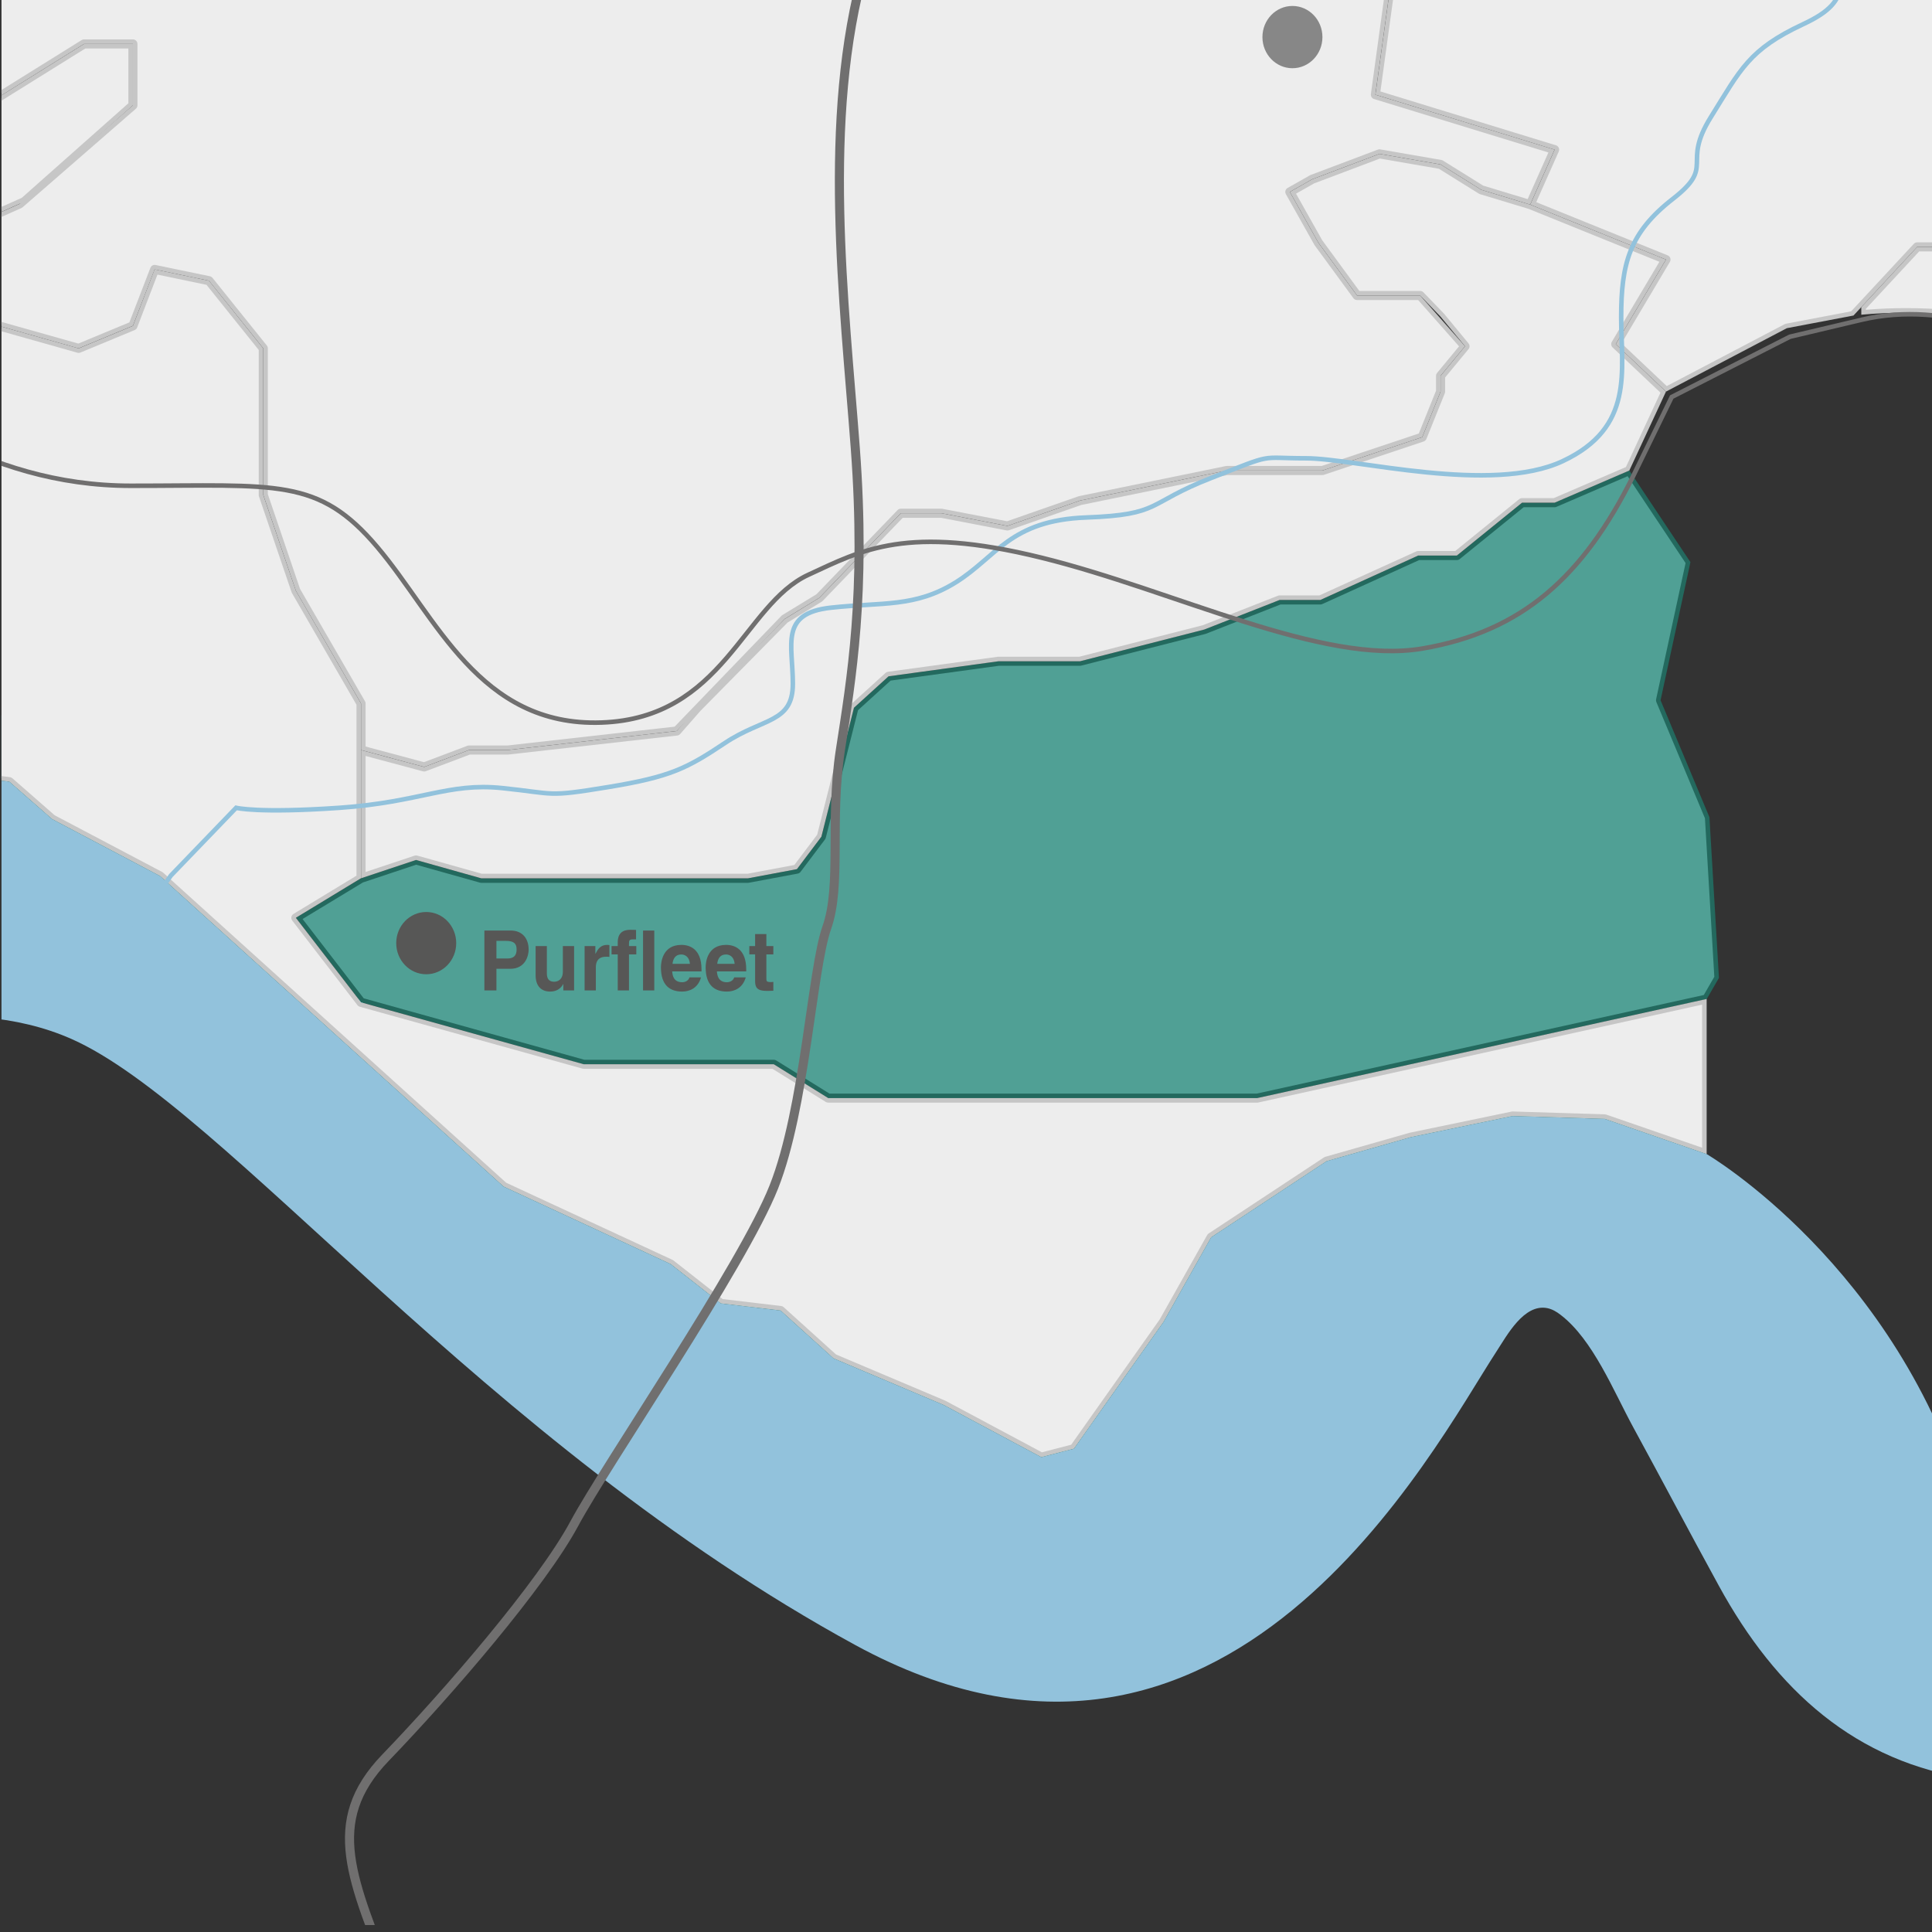
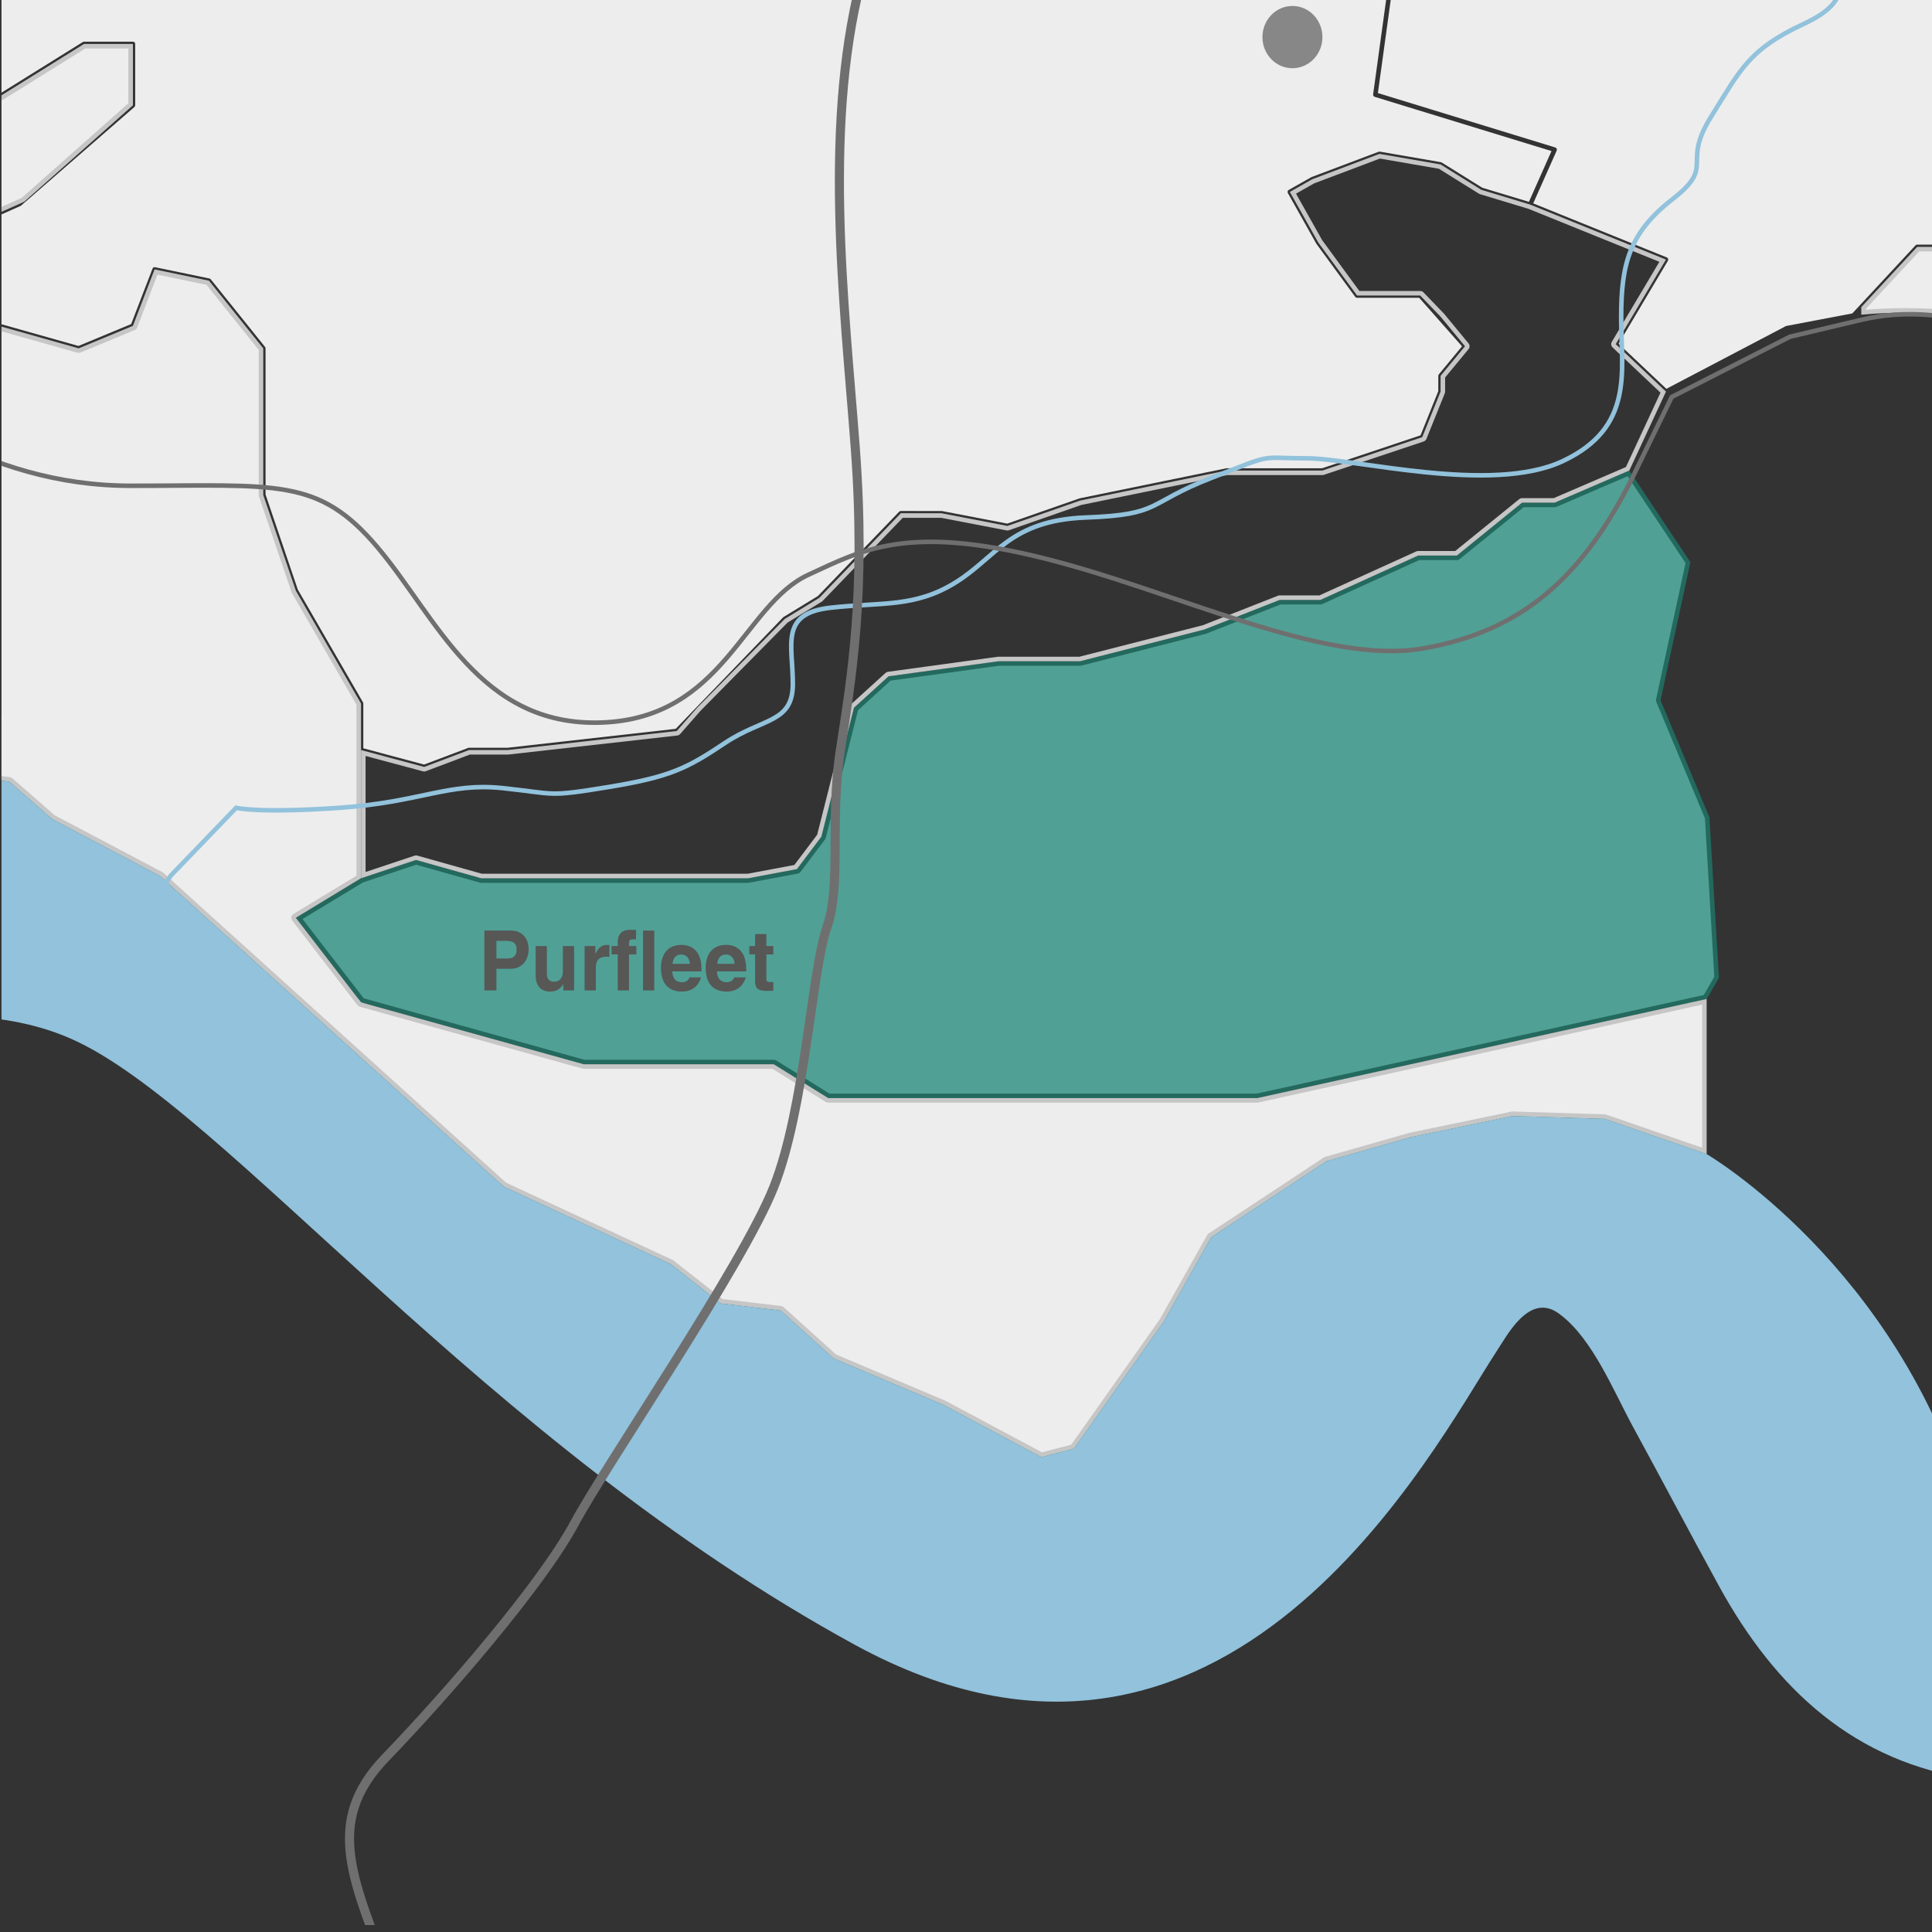
<svg xmlns="http://www.w3.org/2000/svg" xmlns:xlink="http://www.w3.org/1999/xlink" version="1.1" x="0px" y="0px" viewBox="0 0 425.197 425.197" enable-background="new 0 0 425.197 425.197" xml:space="preserve">
  <rect x="0" y="0" width="425.197" height="425.197" fill="#333333" stroke="none" />
  <g id="Map_Image" display="none">
</g>
  <g id="Outline" display="none">
</g>
  <g id="River_Thames">
</g>
  <g id="Section_6">
</g>
  <g id="Section_11">
</g>
  <g id="Section_4">
</g>
  <g id="Section_9">
</g>
  <g id="Section_7">
</g>
  <g id="Section_8_1_">
</g>
  <g id="Section_10">
</g>
  <g id="Old_Map" display="none">
</g>
  <g id="Colour_Key">
</g>
  <g id="Section_5">
</g>
  <g id="Section_3">
</g>
  <g id="Section_2">
</g>
  <g id="Section_1">
</g>
  <g id="Section_8">
</g>
  <g id="Outline_1_" display="none">
</g>
  <g id="Rivers">
</g>
  <g id="Roads">
</g>
  <g id="Text">
    <g>
      <defs>
        <polygon id="SVGID_17_" points="425.197,-37.045 0,-37.045 0,-461.041 425.197,-461.041 425.197,-303.756    " />
      </defs>
      <clipPath id="SVGID_2_">
        <use xlink:href="#SVGID_17_" overflow="visible" />
      </clipPath>
      <g clip-path="url(#SVGID_2_)">
        <path fill="none" stroke="#706F6F" stroke-width="2" stroke-linecap="round" stroke-miterlimit="10" d="M195.168,43.325     c4.53-4.54,13.492-13.667,15.097-16.394c2.166-3.678,4.725-5.313,6.891-13.692s5.119-18.596,2.953-29.222     c-2.166-10.626,1.772-31.879-3.938-46.796s-10.041-23.296-0.984-32.696s22.642-25.135,27.367-33.922s24.414-37.396,28.942-48.84     c4.528-11.444,5.513-31.47,7.679-37.601c2.166-6.131,0.394-15.531,1.969-25.748c1.575-10.218,3.741-22.683,2.166-43.731     s-4.922-47.818,1.378-69.888c6.3-22.07,14.57-39.644,18.31-63.349c3.741-23.705,5.71-38.009,12.601-57.014     c6.891-19.005,10.632-57.014,9.647-63.553s-4.135-17.983-8.072-27.383s-9.254-24.318-12.404-27.792     c-3.15-3.474-3.938-5.722-8.86-10.422c-4.922-4.7-11.419-7.357-15.554-18.596c-4.135-11.239-6.3-24.113-6.103-33.922     c0.197-9.809-1.575-20.026-4.528-24.727s-18.901-29.018-19.295-29.631c-0.394-0.613-16.538-24.113-16.538-24.113     s-19.295-12.465-24.414-15.939c-5.119-3.474-14.767-9.809-19.492-14.509s-25.005-20.844-36.424-33.922     s-47.45-56.401-58.475-62.94c-11.026-6.539-37.212-17.779-45.875-23.296c-8.663-5.518-21.854-25.748-35.637-32.492     c-13.782-6.744-30.714-14.1-35.046-17.37s-15.357-13.078-21.067-16.552c-5.71-3.474-22.642-11.035-31.305-13.896     s-18.31-4.7-26.383-9.4c-2.243-1.306-5.109-3.29-8.234-5.545c-8.125-5.861-18.007-13.551-23.267-15.912     c-7.285-3.27-6.103-5.926-12.798-6.539c-6.694-0.613-16.538,0.613-26.973,2.657s-17.72-1.635-43.906,8.583     c-6.396,2.496-11.089,4.516-14.744,6.302" />
      </g>
    </g>
    <g>
      <defs>
        <polygon id="SVGID_19_" points="425.197,423.669 0.328,423.669 0.328,0 425.197,0 425.197,157.164    " />
      </defs>
      <clipPath id="SVGID_4_">
        <use xlink:href="#SVGID_19_" overflow="visible" />
      </clipPath>
      <g clip-path="url(#SVGID_4_)">
        <path fill="#92C2DC" d="M-591.117,155.105c5.544,0.106,11.471,0.621,17.897,1.699c41.241,6.923,56.195-0.744,87.251-20.583     c13.018-8.3,20.8-22.779,28.366-36.03c6.563-11.576,15.277-30.298,30.662-29.516c12.444,0.633,22.772,8.635,35.861,8.449     c12.3-0.186,24.637-4.094,34.75-11.352c9.898-7.109,14.201-21.03,24.673-26.576c12.229-6.514,21.947-1.452,31.271,6.737     c10.364,9.119,21.553,17.419,33.853,23.486c14.165,6.998,29.657,10.794,45.365,9.789c9.898-0.633,19.222-1.824,28.725,2.084     c20.118,8.226,27.434,32.01,30.518,52.296c7.674,51.03,44.002,99.566,98.368,93.983c25.031-2.568,55.047-11.613,79.254-0.931     c33.674,14.888,90.658,88.735,172.53,133.4c81.908,44.665,127.308-43.437,141.079-64.541c2.403-3.685,6.096-10.608,11.225-9.603     c1.076,0.223,2.044,0.781,2.941,1.489c7.101,5.434,11.655,16.787,15.923,24.64c6.348,11.65,12.516,23.338,18.899,34.988     c12.587,23.003,30.124,38.896,55.872,42.544c35.646,5.062,71.508,7.444,107.118,13.511c34.14,5.806,67.312,13.362,102.169,13.102     c56.123-0.447,117.733-15.782,162.273-53.04c31.128-26.055,71.042-155.696,101.524-196.341     c6.814-9.082,15.42-16.563,24.386-23.226c29.514-21.774,64.515-35.956,98.834-47.122c2.099-0.684,4.196-1.341,6.29-1.969     l-0.039-54.11c-6.979-0.575-12.508-1.174-16.293-1.688c-32.06-4.318-118.558-19.839-174.143,40.72     c-55.585,60.559-26.286,177.023-59.745,227.867c-33.495,50.844-91.447,49.057-132.114,49.057     c-40.631,0-130.285,17.978-149.399,19.839c-19.15,1.861-56.195,7.444-71.795-46.08c-15.6-53.524-57.629-78.09-57.629-78.09     l-22.413-7.742l-20.298-0.633l-22.413,4.653l-18.54,5.285l-25.39,16.749l-10.471,18.611l-19.724,27.916l-7.172,1.861     l-21.517-11.501l-24.207-10.236l-11.655-10.533l-13.161-1.563l-11.045-8.672l-36.758-17.047l-75.596-68.338l-23.776-12.544     l-9.396-8.226l-25.354-3.275l-10.687,3.35l-16.138,1.228l-10.149,6.514l-36.973,4.913l-5.666-4.131l-13.699-20.546l-0.897-17.196     l-2.69-6.141l0.323-13.325l-21.84-45.596l-4.77-3.424l0.897-4.653c0,0-20.62-5.062-42.424-23.263l-20.046-2.494l0.036-0.595     c-15.851-0.707-28.94,1.303-51.425-14.181c-31.092-21.402-40.631-28.846-71.293-26.353c-16.281,1.303-23.346,15.782-35.18,25.05     c-23.597,18.387-50.421-4.355-75.739,4.616c-16.102,5.732-27.972,20.323-33.566,36.7c-7.172,21.104-32.849,73.214-73.946,65.732     c-16.028-2.903-29.312-4.663-41.962-5.365" />
        <path fill="#43BBC4" d="M375.603,253.989l-22.413-7.742l-20.298-0.633l-22.413,4.653l-18.54,5.285l-25.39,16.749l-10.471,18.611     l-19.724,27.916l-7.172,1.861l-21.517-11.501l-24.207-10.236l-11.655-10.533l-13.161-1.563l-11.045-8.672l-36.758-17.047     l-75.596-68.338l-23.776-12.544l-9.396-8.226l-25.354-3.275l-10.687,3.35l-16.138,1.228l-10.149,6.514l-36.973,4.913     l-5.666-4.131l-13.699-20.546l-0.897-17.196l-2.69-6.141l0.323-13.325l-21.84-45.596l-4.77-3.424l0.897-4.653     c0,0-20.62-5.062-42.424-23.263l98.691,39.715l168.19,133.661l1.112,0.893l29.837,23.71l122.682,61.117l41.492-55.199     l92.63-15.521L375.603,253.989z" />
        <g>
-           <path fill="#EDEDED" d="M485.469,80.506c-9.913,0-19.561-1.799-28.673-5.347c-11.699-4.545-24.236-6.849-37.264-6.849      c-3.123,0-6.281,0.136-9.396,0.404v-0.934l12.019-12.946h8.747c0.16,0,0.312-0.077,0.405-0.207l10.759-14.889l15.039-14.682      h11.396l24.762,5.571c0.036,0.008,0.072,0.012,0.109,0.012c0.055,0,0.108-0.009,0.161-0.026l16.425-5.583      c0.106-0.037,0.198-0.108,0.26-0.203l10.704-16.665l13.365-9.249c0.088-0.061,0.153-0.146,0.188-0.247l7.952-22.927h12.196      c0.08,0,0.159-0.02,0.23-0.057l8.965-4.653c0.243-0.126,0.339-0.424,0.216-0.668l-10.704-21.295v-22.754l5.789-3.536      l16.628,9.083l6.207,14.728c0.062,0.146,0.19,0.255,0.345,0.292c0.039,0.009,0.077,0.014,0.116,0.014      c0.117,0,0.232-0.041,0.323-0.119l23.992-20.36c0.042-0.035,0.078-0.078,0.106-0.125l5.448-9.172h16.637l19.621,9.367      c0.069,0.033,0.143,0.049,0.216,0.049c0.139,0,0.274-0.058,0.371-0.165l14.345-15.93l10.695-8.315      c0.046-0.036,0.086-0.081,0.117-0.131l8.068-13.027c0.076-0.122,0.096-0.271,0.054-0.408l-4.439-14.745l7.112-23.988      l27.592-45.267l15.819,1.824c0.02,0.002,0.038,0.003,0.058,0.003c0.032,0,0.064-0.003,0.096-0.009l28.689-5.583      c0.113-0.022,0.216-0.083,0.29-0.173l5.28-6.395l41.559-11.931l5.209,12.614c0.079,0.191,0.264,0.31,0.462,0.31      c0.048,0,0.097-0.007,0.145-0.021l21.517-6.514l15.38-6.216c-19.284,13.008-58.796,68.611-82.77,102.35      c-4.801,6.756-8.947,12.59-12.053,16.84c-12.223,16.696-25.08,39.075-35.411,57.057c-5.509,9.589-10.267,17.871-13.626,22.989      C693.996-4.076,685.42-0.543,685.334-0.509C634.556,13.473,551.828,48.334,537.854,61.64      C528.69,70.343,509.471,80.506,485.469,80.506z" />
+           <path fill="#EDEDED" d="M485.469,80.506c-9.913,0-19.561-1.799-28.673-5.347c-11.699-4.545-24.236-6.849-37.264-6.849      c-3.123,0-6.281,0.136-9.396,0.404v-0.934l12.019-12.946h8.747c0.16,0,0.312-0.077,0.405-0.207l10.759-14.889l15.039-14.682      h11.396l24.762,5.571c0.036,0.008,0.072,0.012,0.109,0.012c0.055,0,0.108-0.009,0.161-0.026l16.425-5.583      c0.106-0.037,0.198-0.108,0.26-0.203l10.704-16.665l13.365-9.249c0.088-0.061,0.153-0.146,0.188-0.247l7.952-22.927h12.196      c0.08,0,0.159-0.02,0.23-0.057l8.965-4.653c0.243-0.126,0.339-0.424,0.216-0.668l-10.704-21.295v-22.754l5.789-3.536      l16.628,9.083l6.207,14.728c0.062,0.146,0.19,0.255,0.345,0.292c0.039,0.009,0.077,0.014,0.116,0.014      c0.117,0,0.232-0.041,0.323-0.119l23.992-20.36c0.042-0.035,0.078-0.078,0.106-0.125l5.448-9.172h16.637l19.621,9.367      c0.069,0.033,0.143,0.049,0.216,0.049c0.139,0,0.274-0.058,0.371-0.165l14.345-15.93c0.046-0.036,0.086-0.081,0.117-0.131l8.068-13.027c0.076-0.122,0.096-0.271,0.054-0.408l-4.439-14.745l7.112-23.988      l27.592-45.267l15.819,1.824c0.02,0.002,0.038,0.003,0.058,0.003c0.032,0,0.064-0.003,0.096-0.009l28.689-5.583      c0.113-0.022,0.216-0.083,0.29-0.173l5.28-6.395l41.559-11.931l5.209,12.614c0.079,0.191,0.264,0.31,0.462,0.31      c0.048,0,0.097-0.007,0.145-0.021l21.517-6.514l15.38-6.216c-19.284,13.008-58.796,68.611-82.77,102.35      c-4.801,6.756-8.947,12.59-12.053,16.84c-12.223,16.696-25.08,39.075-35.411,57.057c-5.509,9.589-10.267,17.871-13.626,22.989      C693.996-4.076,685.42-0.543,685.334-0.509C634.556,13.473,551.828,48.334,537.854,61.64      C528.69,70.343,509.471,80.506,485.469,80.506z" />
          <g>
            <path fill="#C6C6C6" d="M804.174-217.101l5.038,12.201c0.158,0.382,0.529,0.618,0.924,0.618c0.096,0,0.194-0.014,0.29-0.043       l21.517-6.514c0.029-0.009,0.057-0.019,0.085-0.03l11.741-4.747c-20.244,16.374-57.003,68.104-79.767,100.14       c-4.8,6.756-8.946,12.59-12.05,16.836c-12.238,16.719-25.103,39.11-35.44,57.103c-5.505,9.583-10.26,17.858-13.612,22.965       c-8.885,13.556-17.063,17.299-17.708,17.579c-23.596,6.503-56.09,18.108-86.939,31.049       c-31.288,13.125-53.996,24.797-60.742,31.221c-9.098,8.64-28.186,18.729-52.042,18.729c-9.851,0-19.437-1.788-28.493-5.313       c-11.757-4.567-24.356-6.883-37.447-6.883c-2.954,0-5.941,0.121-8.893,0.36v-0.192l11.737-12.644h8.529       c0.321,0,0.622-0.154,0.811-0.414l10.708-14.819l14.888-14.544h11.137l24.708,5.559c0.072,0.016,0.146,0.024,0.22,0.024       c0.109,0,0.218-0.018,0.322-0.053l16.425-5.583c0.214-0.073,0.397-0.216,0.519-0.406l10.651-16.581l13.284-9.192       c0.175-0.121,0.306-0.294,0.376-0.495l7.836-22.591h11.84c0.16,0,0.318-0.039,0.461-0.112l8.965-4.652       c0.486-0.252,0.679-0.848,0.433-1.337l-10.652-21.19v-22.353l5.304-3.24l16.22,8.861l6.14,14.566       c0.124,0.293,0.38,0.511,0.69,0.584c0.077,0.019,0.155,0.027,0.232,0.027c0.235,0,0.464-0.083,0.647-0.237l23.991-20.36       c0.084-0.072,0.156-0.157,0.213-0.252l5.304-8.928h16.239l19.519,9.319c0.138,0.066,0.285,0.098,0.431,0.098       c0.277,0,0.549-0.115,0.743-0.331l14.285-15.865l10.689-8.32c0.094-0.073,0.173-0.162,0.236-0.263l8.069-13.027       c0.151-0.244,0.19-0.54,0.107-0.814l-4.397-14.603l7.05-23.782l27.392-44.938l15.502,1.788       c0.038,0.004,0.076,0.006,0.115,0.006c0.064,0,0.128-0.006,0.191-0.019l28.689-5.583c0.227-0.044,0.432-0.166,0.58-0.345       l5.182-6.275L804.174-217.101 M850.804-219.538l-19.15,7.742l-21.517,6.514l-5.379-13.027l-42.137,12.097l-5.379,6.514       l-28.689,5.583l-16.138-1.861l-27.793,45.596l-7.172,24.194l4.483,14.889l-8.069,13.027l-10.758,8.375L648.76-73.966       l-19.724-9.417h-17.034l-5.594,9.417l-23.991,20.36l-6.276-14.888L559.106-77.8l-6.276,3.834v23.151l10.758,21.402       l-8.965,4.652h-12.552l-8.069,23.263l-13.448,9.306l-10.759,16.749l-16.425,5.583l-24.816-5.583h-11.655L441.66,39.447       l-10.758,14.888h-8.965l-12.3,13.251v1.675c2.989-0.272,6.307-0.45,9.893-0.45c10.612,0,23.549,1.557,37.085,6.815       c9.755,3.798,19.534,5.381,28.855,5.381c22.647,0,42.568-9.353,52.73-19.004c14.345-13.66,97.723-48.388,147.319-62.048       c0,0,8.678-3.424,18.218-17.978c9.575-14.591,30.195-54.306,49.023-80.025c18.827-25.757,75.022-108.574,96.826-120.373       c0.61-0.335,1.219-0.67,1.829-0.931L850.804-219.538L850.804-219.538z" />
          </g>
        </g>
        <g>
          <path fill="#50A095" d="M182.405,241.181l-11.833-7.369c-0.079-0.049-0.171-0.075-0.264-0.075h-41.77l-48.785-13.585      l-13.901-18.035l13.818-8.366l11.905-3.967l14.196,3.991c0.044,0.013,0.089,0.019,0.135,0.019h58.723l10.851-2.024      c0.123-0.022,0.232-0.091,0.307-0.19l5.379-7.134c0.04-0.053,0.069-0.113,0.085-0.179l7.135-28.235l7.395-6.718l24.053-3.291      l17.863,0.005c0.042,0,0.083-0.005,0.124-0.016l27.344-6.979l16.557-6.498h8.871c0.071,0,0.142-0.016,0.207-0.045l21.418-9.726      h8.409c0.114,0,0.226-0.039,0.314-0.111l14.207-11.52h6.995c0.068,0,0.136-0.014,0.198-0.041l16.054-6.915l13.1,19.639      l-6.53,30.19c-0.022,0.1-0.013,0.204,0.027,0.298l10.726,25.667l2.078,35.125l-2.505,4.333l-98.649,21.753H182.405z" />
          <path fill="#23695E" d="M358.211,104.8l12.751,19.116l-6.485,29.983c-0.043,0.2-0.024,0.408,0.055,0.597l10.693,25.587      l2.064,34.891l-2.319,4.011l-98.382,21.695h-94.04l-11.711-7.293c-0.159-0.099-0.342-0.151-0.529-0.151h-41.702l-48.558-13.521      l-13.458-17.461l13.292-8.047l11.706-3.9l14.049,3.949c0.088,0.024,0.179,0.037,0.271,0.037h58.723      c0.062,0,0.123-0.006,0.184-0.017l10.758-2.016c0.245-0.046,0.464-0.182,0.614-0.381l5.379-7.134      c0.08-0.106,0.138-0.228,0.171-0.357l7.098-28.089l7.168-6.513l23.832-3.26h17.863c0.083,0,0.167-0.01,0.247-0.031l27.344-6.979      c0.04-0.01,0.08-0.023,0.118-0.038l16.41-6.444h8.776c0.143,0,0.284-0.03,0.413-0.089l21.32-9.681h8.301      c0.229,0,0.452-0.079,0.63-0.223l14.069-11.409h6.818c0.136,0,0.271-0.028,0.396-0.082L358.211,104.8 M358.581,103.552      l-16.437,7.08h-7.172l-14.345,11.632h-8.517l-21.517,9.771h-8.965l-16.586,6.514l-27.344,6.979h-17.931l-24.206,3.311      l-7.621,6.925l-7.172,28.381l-5.379,7.134l-10.758,2.016h-58.723l-14.345-4.032l-12.103,4.032l-14.345,8.685l14.345,18.611      l49.011,13.647h41.838l11.954,7.444h94.435l98.918-21.813l2.69-4.652l-2.092-35.36l-10.758-25.745l6.575-30.397L358.581,103.552      L358.581,103.552z" />
        </g>
        <g>
          <path fill="#EDEDED" d="M79.959,164.684v-9.852c0-0.088-0.023-0.174-0.067-0.25l-14.345-24.814l-7.105-20.925V76.668      c0-0.114-0.039-0.225-0.11-0.313L46.378,61.466c-0.073-0.09-0.175-0.152-0.289-0.176l-11.954-2.481      c-0.034-0.008-0.068-0.011-0.102-0.011c-0.204,0-0.391,0.124-0.466,0.32l-4.705,12.206l-11.595,4.814l-21.712-6.121      l-14.442-14.283L4.511,45.328c0.045-0.021,0.087-0.047,0.125-0.08l24.945-21.7c0.109-0.095,0.172-0.232,0.172-0.377V9.669      c0-0.276-0.224-0.5-0.5-0.5H18.494c-0.093,0-0.185,0.026-0.264,0.075L-5.556,24.058h-17.788c-0.112,0-0.222,0.038-0.31,0.107      l-14.77,11.681l-7.364-20.604l11.554-7.4l7.823-6.111l7.02-7.576l8.702-7.543l11.174-4.537l6.075-3.263      c0.081-0.044,0.149-0.109,0.195-0.188l3.887-6.673c0.055-0.095,0.078-0.205,0.064-0.314l-1.72-13.723l11.84-2.188      c0.217-0.04,0.383-0.218,0.406-0.438l0.896-8.375l4.018-13.871c0.016-0.054,0.022-0.11,0.019-0.166l-1.341-24.128l0.883-4.122      c0.02-0.091,0.013-0.187-0.019-0.274L17.65-117.9v-10.613c0-0.054-0.009-0.106-0.025-0.157l-4.391-13.215l17.284-18.858      l8.489-7.881l9.572-13.255l2.798,2.972c0.097,0.104,0.23,0.157,0.364,0.157c0.09,0,0.18-0.024,0.261-0.073l10.11-6.19      l7.055,4.782c0.078,0.052,0.168,0.082,0.261,0.086l5.464,0.215l2.649,28.798c0.014,0.147,0.092,0.282,0.215,0.366      c0.084,0.058,0.183,0.088,0.283,0.088c0.045,0,0.091-0.006,0.136-0.019l25.839-7.302l6.226,12.549      c0.06,0.121,0.167,0.213,0.296,0.254c0.05,0.016,0.101,0.023,0.152,0.023c0.082,0,0.163-0.021,0.237-0.06l12.551-6.747      c0.229-0.123,0.326-0.401,0.222-0.641l-8.398-19.25l21.414-10.1c0.075-0.035,0.14-0.089,0.189-0.155l3.896-5.295      c0.062-0.084,0.096-0.186,0.097-0.29l0.537-45.331l55.138,49.534c0.094,0.084,0.213,0.128,0.334,0.128      c0.079,0,0.158-0.019,0.23-0.057l10.676-5.54l24.906-2.77l26.417,8.343c0.048,0.016,0.099,0.023,0.15,0.023h45.828l6.851,10.666      l-14.171,22.062c-0.099,0.154-0.105,0.35-0.018,0.51c0.088,0.161,0.256,0.261,0.439,0.261h14.068l11.455,18.29l3.944,24.095      l-0.007,12.016c0,0.202,0.122,0.385,0.309,0.462l15.605,6.448l14.156,24.794l-7.052,24.697l-22.67,10.117l-19.145,3.711      c-0.21,0.041-0.371,0.211-0.4,0.423l-6.276,45.596c-0.034,0.243,0.114,0.475,0.349,0.547l38.908,11.931l-4.97,11.178      l-10.273-3.109l-8.909-5.549c-0.055-0.034-0.115-0.057-0.179-0.068l-13.448-2.326c-0.028-0.005-0.057-0.007-0.085-0.007      c-0.06,0-0.12,0.011-0.177,0.032l-14.793,5.583l-5,2.824c-0.24,0.136-0.324,0.44-0.189,0.681l6.276,11.166l8.55,11.682      c0.094,0.129,0.244,0.205,0.403,0.205h13.67l9.431,10.677l-5.108,6.185c-0.074,0.09-0.114,0.202-0.114,0.318v3.369l-3.912,9.722      l-21.669,7.245h-20.987c-0.034,0-0.067,0.003-0.101,0.01l-32.275,6.614l-15.925,5.557l-14.361-2.766l-9.061-0.009      c-0.136,0-0.266,0.056-0.36,0.153l-17.886,18.563l-7.566,4.619c-0.036,0.022-0.07,0.049-0.099,0.08l-23.633,24.529      l-37.027,4.167l-8.461-0.003c-0.061,0-0.12,0.011-0.177,0.032l-9.711,3.665L79.959,164.684z" />
          <g>
-             <path fill="#C6C6C6" d="M141.92-231.932l54.317,48.796c0.188,0.169,0.427,0.256,0.669,0.256c0.157,0,0.315-0.037,0.46-0.112       l10.593-5.498l24.708-2.748l26.317,8.312c0.097,0.031,0.199,0.046,0.301,0.046h45.555l6.53,10.166l-13.997,21.792       c-0.198,0.308-0.212,0.699-0.036,1.02c0.175,0.321,0.512,0.521,0.878,0.521h13.791l11.254,17.971l3.914,23.915v12.016       c0,0.405,0.244,0.77,0.618,0.924l15.447,6.383l13.966,24.461l-6.929,24.271l-22.406,9.999l-19.088,3.7       c-0.42,0.082-0.742,0.421-0.8,0.846L301.706,20.7c-0.067,0.486,0.229,0.949,0.698,1.092l38.368,11.766l-4.562,10.259       l-9.787-2.963l-8.853-5.513c-0.109-0.068-0.231-0.115-0.358-0.137l-13.448-2.326c-0.057-0.01-0.113-0.015-0.17-0.015       c-0.12,0-0.24,0.021-0.353,0.064l-14.793,5.583c-0.048,0.018-0.095,0.04-0.14,0.065l-4.931,2.792       c-0.48,0.271-0.649,0.88-0.379,1.36l6.276,11.167c0.02,0.035,0.041,0.069,0.065,0.101l8.517,11.631       c0.188,0.257,0.488,0.409,0.807,0.409h13.445l8.998,10.188l-4.835,5.855c-0.148,0.179-0.229,0.404-0.229,0.637v3.272       l-3.79,9.418l-21.373,7.145h-20.906c-0.067,0-0.135,0.007-0.201,0.021l-32.275,6.615c-0.044,0.009-0.087,0.021-0.129,0.035       l-15.734,5.495l-14.229-2.741c-0.062-0.012-0.126-0.018-0.189-0.018h-8.965c-0.272,0-0.532,0.11-0.72,0.306l-17.842,18.518       l-7.511,4.585c-0.073,0.044-0.14,0.098-0.199,0.16l-23.508,24.399l-36.792,4.141h-8.461c-0.121,0-0.24,0.022-0.353,0.064       l-9.561,3.608l-12.844-3.44v-9.468c0-0.176-0.046-0.348-0.134-0.5l-14.295-24.729l-7.087-20.842V76.668       c0-0.228-0.078-0.449-0.22-0.626L46.768,61.153c-0.145-0.181-0.349-0.306-0.577-0.353l-11.954-2.481       c-0.068-0.014-0.136-0.021-0.204-0.021c-0.406,0-0.782,0.249-0.933,0.641l-4.627,12.007l-11.238,4.666l-21.42-6.04       l-13.83-13.677l22.728-10.11c0.091-0.04,0.175-0.094,0.25-0.159l24.945-21.7c0.218-0.19,0.344-0.465,0.344-0.754V9.67       c0-0.552-0.448-1-1-1H18.494c-0.187,0-0.37,0.052-0.529,0.151L-5.699,23.558h-17.645c-0.225,0-0.444,0.076-0.62,0.216       l-14.223,11.248l-6.996-19.573l11.219-7.187c0.026-0.017,0.052-0.035,0.076-0.054l7.784-6.084       c0.042-0.033,0.082-0.07,0.118-0.109l6.924-7.481l8.637-7.491l11.097-4.505c0.033-0.014,0.066-0.029,0.097-0.046l6.027-3.241       c0.162-0.087,0.298-0.218,0.39-0.377l3.886-6.672c0.11-0.189,0.155-0.41,0.128-0.628L9.541-41.681l11.376-2.102       c0.435-0.081,0.766-0.437,0.813-0.877l0.887-8.287l4.01-13.874c0.031-0.108,0.044-0.221,0.038-0.333l-1.337-24.06l0.868-4.056       c0.039-0.183,0.026-0.374-0.037-0.549l-8.009-22.168v-10.526c0-0.107-0.017-0.213-0.051-0.315l-4.297-12.935l17.058-18.613       l8.488-7.882c0.048-0.045,0.092-0.094,0.131-0.148l9.153-12.688l2.382,2.53c0.195,0.207,0.46,0.314,0.728,0.314       c0.179,0,0.36-0.048,0.522-0.147l9.835-6.022l6.788,4.601c0.155,0.105,0.335,0.164,0.522,0.171l5.026,0.199l2.609,28.361       c0.027,0.296,0.185,0.564,0.43,0.732c0.168,0.116,0.366,0.176,0.566,0.176c0.091,0,0.182-0.012,0.272-0.038l25.44-7.188       l6.041,12.175c0.12,0.243,0.334,0.426,0.592,0.508c0.099,0.032,0.201,0.047,0.304,0.047c0.164,0,0.327-0.04,0.473-0.119       l12.552-6.746c0.459-0.247,0.651-0.804,0.443-1.281l-8.204-18.806l20.974-9.893c0.15-0.071,0.28-0.178,0.379-0.312l3.897-5.293       c0.124-0.168,0.192-0.372,0.195-0.581L141.92-231.932 M140.946-234.151l-0.55,46.435l-3.897,5.293l-21.852,10.307l8.592,19.696       l-12.552,6.746l-6.41-12.919l-26.239,7.414l-2.69-29.234l-5.902-0.233l-7.322-4.963l-10.385,6.359l-3.213-3.412l-9.862,13.671       l-8.517,7.91l-17.482,19.076l4.483,13.493v10.701l8.069,22.333l-0.897,4.188l1.345,24.193l-4.034,13.958l-0.897,8.375       L8.432-42.493l1.778,14.191L6.323-21.63l-6.027,3.241l-11.25,4.567l-8.804,7.636l-6.961,7.522l-7.784,6.084l-11.889,7.616       l7.733,21.635l15.316-12.113h17.931L18.494,9.67h10.758v13.5l-24.945,21.7l-24.066,10.705l15.054,14.889l22.003,6.204       l11.954-4.963l4.782-12.407l11.954,2.481l11.954,14.889v32.258l7.172,21.092l14.345,24.814v10.236l13.896,3.722l9.862-3.722       h8.517l37.206-4.188l23.758-24.659l7.621-4.653l17.931-18.61h8.965l14.494,2.792l15.988-5.583l32.275-6.615h21.069       l21.965-7.343l4.034-10.026v-3.466l5.379-6.514l-9.862-11.167h-13.896l-8.517-11.631l-6.276-11.167l4.931-2.792l14.793-5.583       l13.448,2.326l8.965,5.583l10.758,3.257l5.379-12.097l-39.448-12.097l6.276-45.596l19.201-3.722l22.936-10.236l7.172-25.125       l-14.345-25.124l-15.764-6.514v-12.097l-3.96-24.193l-11.655-18.611h-14.345l14.345-22.333l-7.172-11.166h-46.101       l-26.518-8.375l-25.103,2.792l-10.758,5.583L140.946-234.151L140.946-234.151z" />
-           </g>
+             </g>
        </g>
        <g>
-           <path fill="#EDEDED" d="M105.975,192.794l-14.278-4.014c-0.044-0.013-0.09-0.019-0.135-0.019c-0.053,0-0.107,0.009-0.158,0.025      L79.959,192.6v-26.881l13.267,3.554c0.042,0.011,0.086,0.017,0.129,0.017c0.06,0,0.12-0.011,0.177-0.032l9.776-3.689h8.426      l37.262-4.19c0.124-0.014,0.238-0.074,0.32-0.168l4.483-5.118l19.212-19.476l7.568-4.62c0.036-0.022,0.07-0.049,0.099-0.08      l17.783-18.457h8.753l14.399,2.782c0.031,0.006,0.063,0.009,0.095,0.009c0.056,0,0.112-0.01,0.165-0.028l15.988-5.583      l32.161-6.586h21.018c0.054,0,0.107-0.009,0.159-0.025l21.965-7.344c0.139-0.047,0.25-0.152,0.305-0.288l4.035-10.026      c0.024-0.06,0.036-0.123,0.036-0.187v-3.286l5.265-6.375c0.152-0.185,0.152-0.452,0-0.637l-5.379-6.514l-4.509-4.681      c-0.094-0.098-0.224-0.153-0.36-0.153h-13.643l-8.367-11.427l-5.999-10.682l4.497-2.546l14.595-5.503l13.218,2.287l8.882,5.531      c0.038,0.022,0.078,0.041,0.12,0.054l10.759,3.257l29.301,11.863l-10.759,18.109c-0.12,0.201-0.084,0.459,0.086,0.619      l10.795,10.198l-7.836,16.87l-16.167,6.964h-7.069c-0.114,0-0.226,0.039-0.315,0.111l-14.206,11.52h-8.34      c-0.071,0-0.142,0.016-0.207,0.045l-21.418,9.726h-8.857c-0.062,0-0.125,0.012-0.183,0.034l-16.586,6.514l-27.225,6.945h-17.868      l-24.274,3.316c-0.1,0.014-0.193,0.057-0.269,0.125l-7.621,6.924c-0.073,0.066-0.124,0.152-0.148,0.248l-7.147,28.283      l-5.202,6.898l-10.522,1.972H105.975z" />
          <g>
            <path fill="#C6C6C6" d="M303.691,34.896l12.987,2.247l8.8,5.479c0.075,0.047,0.155,0.083,0.239,0.108l10.715,3.244       l28.763,11.644l-10.463,17.609c-0.239,0.402-0.167,0.917,0.173,1.238l10.534,9.95l-7.605,16.37l-15.897,6.847h-6.966       c-0.229,0-0.452,0.079-0.63,0.223l-14.069,11.409h-8.163c-0.143,0-0.284,0.031-0.413,0.089l-21.32,9.681h-8.749       c-0.125,0-0.249,0.023-0.366,0.069l-16.528,6.491l-27.162,6.933h-17.805c-0.045,0-0.091,0.003-0.136,0.009l-24.206,3.311       c-0.2,0.027-0.387,0.115-0.537,0.25l-7.621,6.925c-0.146,0.132-0.249,0.305-0.297,0.495l-7.123,28.185l-5.024,6.664       l-10.286,1.928h-58.492l-14.212-3.995c-0.089-0.025-0.18-0.037-0.271-0.037c-0.107,0-0.214,0.017-0.316,0.051l-10.787,3.594       v-25.536l12.638,3.385c0.085,0.023,0.172,0.034,0.259,0.034c0.12,0,0.24-0.021,0.353-0.064l9.691-3.658h8.335       c0.037,0,0.075-0.002,0.112-0.006l37.206-4.188c0.248-0.028,0.476-0.147,0.64-0.335l4.463-5.095l19.169-19.433l7.516-4.589       c0.073-0.044,0.14-0.098,0.199-0.16l17.636-18.304h8.445l14.4,2.773c0.063,0.012,0.126,0.018,0.189,0.018       c0.112,0,0.223-0.019,0.33-0.056l15.925-5.561l32.111-6.581h10.209h10.758c0.108,0,0.215-0.018,0.317-0.052l21.965-7.343       c0.278-0.093,0.501-0.303,0.611-0.575l4.034-10.026c0.048-0.119,0.072-0.246,0.072-0.374v-3.107l5.15-6.236       c0.305-0.37,0.305-0.904,0-1.273l-5.379-6.514c-0.016-0.02-0.033-0.039-0.051-0.057l-4.483-4.653       c-0.189-0.196-0.448-0.306-0.72-0.306h-13.389l-8.182-11.174l-5.758-10.245l3.996-2.262L303.691,34.896 M303.593,33.864       L288.8,39.447l-4.931,2.792l6.276,11.167l8.517,11.631h13.896l4.483,4.653l5.379,6.514l-5.379,6.514v3.466l-4.034,10.026       l-21.965,7.343h-10.758h-10.31l-32.275,6.615l-15.988,5.583l-14.494-2.792h-8.965l-17.931,18.61l-7.621,4.653l-19.276,19.541       l-4.483,5.118l-37.206,4.188h-8.517l-9.862,3.722l-13.896-3.722v28.226l12.103-4.032l14.345,4.032h58.723l10.758-2.016       l5.379-7.134l7.172-28.381l7.621-6.925l24.207-3.311h17.931l27.344-6.979l16.586-6.514h8.965l21.517-9.771h8.517l14.345-11.632       h7.172l16.437-7.08l8.069-17.37l-11.057-10.445l11.057-18.61L336.765,45.03l-10.758-3.257l-8.965-5.583L303.593,33.864       L303.593,33.864z" />
          </g>
        </g>
        <g>
          <path fill="#EDEDED" d="M207.9,308.747l-24.17-10.223l-11.592-10.477c-0.077-0.069-0.173-0.113-0.276-0.125l-13.022-1.548      l-10.935-8.585c-0.03-0.023-0.063-0.044-0.098-0.06l-36.689-17.017l-75.54-68.287c-0.031-0.027-0.065-0.052-0.102-0.071      L11.75,179.838l-9.351-8.187c-0.075-0.065-0.167-0.107-0.266-0.12l-25.354-3.275c-0.021-0.003-0.042-0.004-0.064-0.004      c-0.051,0-0.101,0.008-0.149,0.022l-10.632,3.334l-16.081,1.224c-0.083,0.006-0.162,0.032-0.232,0.077l-10.055,6.453      l-36.664,4.873l-5.432-3.961l-13.574-20.357l-0.889-17.06c-0.003-0.06-0.018-0.119-0.042-0.174l-2.645-6.04l0.32-13.215      c0.002-0.078-0.015-0.156-0.049-0.228l-21.84-45.596c-0.036-0.076-0.091-0.142-0.159-0.19l-4.509-3.238l0.836-4.338      c0.05-0.262-0.113-0.517-0.372-0.58c-0.205-0.051-20.769-5.253-42.223-23.161c-0.074-0.062-0.164-0.101-0.259-0.112      l-19.581-2.437l1.76-31.093l5.674-14.816l5.28-20.081l40.342,6.801l42.11,16.971l19.68,13.294l38.885,36.021      c0.096,0.089,0.218,0.133,0.34,0.133c0.122,0,0.243-0.044,0.339-0.133l14.775-13.623l15.148-11.964h17.757      c0.093,0,0.185-0.026,0.264-0.075l23.799-14.813h10.115v12.787L5.059,43.971l-25.032,11.135      c-0.151,0.067-0.259,0.205-0.289,0.367c-0.03,0.162,0.023,0.329,0.14,0.445L-5.06,70.807c0.06,0.06,0.134,0.103,0.216,0.126      l22.019,6.216c0.044,0.013,0.09,0.019,0.136,0.019c0.065,0,0.13-0.013,0.191-0.038l11.942-4.95      c0.127-0.053,0.227-0.154,0.275-0.283l4.617-12.034l11.385,2.371l11.72,14.61v32.095c0,0.055,0.009,0.109,0.027,0.161      l7.172,21.067l14.318,24.8v38.034l-14.104,8.562c-0.122,0.074-0.206,0.196-0.232,0.336c-0.026,0.14,0.009,0.284,0.096,0.397      l14.345,18.61c0.066,0.086,0.158,0.148,0.263,0.178l49.021,13.621c0.043,0.013,0.088,0.019,0.134,0.019h41.672l11.856,7.369      c0.08,0.049,0.171,0.075,0.264,0.075h94.423c0.036,0,0.072-0.004,0.108-0.012l98.298-21.678v32.808l-21.751-7.513      c-0.048-0.017-0.098-0.025-0.147-0.027c0,0-20.308-0.632-20.312-0.632c-0.034,0-0.068,0.004-0.102,0.011l-22.414,4.652      l-18.576,5.294c-0.049,0.014-0.096,0.035-0.138,0.063l-25.39,16.749c-0.066,0.044-0.122,0.103-0.16,0.172l-10.472,18.611      l-19.591,27.722l-6.806,1.767L207.9,308.747z" />
          <g>
            <path fill="#C6C6C6" d="M-194.434-21.872l39.838,6.716l42.01,16.929l19.573,13.224l38.889,36.015       c0.192,0.177,0.436,0.266,0.68,0.266c0.243,0,0.486-0.088,0.678-0.265l14.747-13.597l15.011-11.858h17.583       c0.187,0,0.37-0.052,0.528-0.151L18.78,10.67h9.473v12.062L4.785,43.546L-20.176,54.65c-0.302,0.134-0.518,0.409-0.577,0.734       c-0.059,0.325,0.046,0.659,0.281,0.891l15.062,14.888c0.12,0.119,0.269,0.205,0.431,0.251l22.019,6.216       c0.089,0.025,0.18,0.038,0.272,0.038c0.131,0,0.261-0.025,0.383-0.076l11.942-4.951c0.253-0.105,0.452-0.31,0.551-0.565       l4.465-11.638l10.793,2.247L56.942,77.02v31.919c0,0.11,0.018,0.219,0.053,0.322l7.172,21.067       c0.021,0.062,0.048,0.122,0.081,0.178l14.21,24.594v37.619l-13.864,8.417c-0.243,0.148-0.412,0.392-0.464,0.672       c-0.052,0.28,0.017,0.568,0.191,0.793l13.771,17.866l0.574,0.745c0.132,0.171,0.317,0.296,0.525,0.354l0.537,0.148       l48.485,13.474c0.087,0.024,0.177,0.037,0.268,0.037h41.529l11.735,7.293c0.158,0.099,0.341,0.151,0.528,0.151h94.423       c0.072,0,0.145-0.008,0.215-0.023l97.691-21.543v31.484l-21.087-7.284c-0.095-0.033-0.195-0.051-0.295-0.054l-20.298-0.633       c-0.01,0-0.021,0-0.031,0c-0.068,0-0.136,0.007-0.203,0.021l-22.413,4.653c-0.024,0.005-0.048,0.011-0.071,0.018l-18.54,5.285       c-0.098,0.028-0.191,0.07-0.277,0.127l-25.39,16.749c-0.133,0.087-0.243,0.206-0.321,0.344l-10.446,18.566l-19.483,27.575       l-6.44,1.671l-21.172-11.317c-0.027-0.014-0.054-0.027-0.082-0.039l-24.051-10.17l-11.53-10.42       c-0.154-0.139-0.347-0.227-0.553-0.251l-12.882-1.53l-10.825-8.499c-0.061-0.048-0.127-0.088-0.197-0.121l-36.62-16.983       l-75.484-68.236c-0.062-0.056-0.13-0.104-0.204-0.143l-23.673-12.489l-9.307-8.148c-0.149-0.13-0.334-0.214-0.531-0.239       l-25.354-3.275c-0.043-0.005-0.085-0.008-0.128-0.008c-0.101,0-0.202,0.015-0.299,0.046l-10.578,3.315l-16.023,1.22       c-0.165,0.013-0.325,0.066-0.464,0.156l-9.961,6.393l-36.355,4.831l-5.198-3.791l-13.448-20.169l-0.882-16.922       c-0.006-0.12-0.034-0.238-0.083-0.349l-2.601-5.938l0.317-13.103c0.004-0.158-0.03-0.314-0.098-0.457l-21.839-45.596       c-0.073-0.151-0.182-0.282-0.319-0.38l-4.25-3.051l0.775-4.024c0.101-0.523-0.226-1.034-0.744-1.161       c-0.204-0.05-20.643-5.213-42.022-23.06c-0.147-0.123-0.327-0.201-0.517-0.225l-19.117-2.378l1.729-30.55l5.646-14.743       c0.013-0.034,0.024-0.068,0.033-0.103L-194.434-21.872 M-195.169-23.01l-5.379,20.472l-5.702,14.888l-1.757,31.042       l-0.036,0.596l20.046,2.494c21.804,18.201,42.424,23.263,42.424,23.263l-0.897,4.653l4.77,3.424l21.839,45.596l-0.323,13.325       l2.69,6.141l0.897,17.196l13.699,20.546l5.666,4.131l36.973-4.913l10.149-6.514l16.138-1.229l10.687-3.35l25.354,3.275       l9.396,8.226l23.776,12.543l75.596,68.338l36.758,17.047l11.045,8.672l13.161,1.563l11.655,10.534l24.207,10.235l21.517,11.501       l7.172-1.861l19.724-27.916l10.471-18.61l25.39-16.749l18.54-5.285l22.413-4.653l20.298,0.633l22.413,7.742v-34.132       l-98.906,21.812h-94.423l-11.978-7.444h-41.815l-48.485-13.474l-0.538-0.149l-0.574-0.745l-13.771-17.866l14.345-8.71v-38.449       l-14.345-24.827l-7.172-21.067V76.668L46,61.779l-11.978-2.494l-4.77,12.432l-11.942,4.951l-22.019-6.216L-19.77,55.564       L5.333,44.397l23.92-21.216V9.67H18.494l-23.92,14.888h-17.931l-15.313,12.097l-14.775,13.623l-38.946-36.067l-19.724-13.325       l-42.209-17.01L-195.169-23.01L-195.169-23.01z" />
          </g>
        </g>
        <g>
          <path fill="#EDEDED" d="M356.226,75.648l10.853-18.267c0.074-0.125,0.091-0.276,0.044-0.414      c-0.046-0.139-0.151-0.25-0.286-0.305L337.432,44.76l5.169-11.624c0.058-0.131,0.058-0.28-0.002-0.41      c-0.06-0.131-0.172-0.229-0.309-0.271L303.25,20.483l6.169-44.819l18.849-3.654c0.038-0.008,0.074-0.02,0.109-0.034      l22.936-10.235c0.135-0.061,0.236-0.178,0.276-0.319l7.173-25.124c0.037-0.13,0.021-0.269-0.046-0.386l-14.345-25.125      c-0.056-0.097-0.141-0.172-0.244-0.214l-15.454-6.386v-11.763l-3.967-24.274c-0.011-0.065-0.034-0.128-0.069-0.185      l-11.655-18.61c-0.091-0.146-0.251-0.234-0.424-0.234h-13.429l13.85-21.562c0.105-0.165,0.105-0.376,0-0.541l-7.172-11.166      c-0.092-0.143-0.25-0.229-0.421-0.229h-46.024l-26.445-8.352c-0.048-0.016-0.099-0.023-0.15-0.023      c-0.019,0-0.037,0.001-0.055,0.003l-25.103,2.792c-0.061,0.007-0.121,0.025-0.175,0.054l-10.452,5.423l-55.535-49.891v-0.418      l12.77,2.689c0.034,0.007,0.068,0.011,0.103,0.011c0.016,0,18.197-1.686,18.197-1.686l14.409-3.143      c0.234-0.051,0.399-0.26,0.394-0.499l-0.371-16.699l17.036-32.752l7.592-2.878c0.207-0.078,0.337-0.283,0.321-0.503      l-1.046-14.733c-0.01-0.144-0.081-0.275-0.195-0.362l-19.275-14.733l-2.055-1.305l16.537-10.32l13.18,8.664      c0.083,0.055,0.179,0.082,0.275,0.082c0.07,0,0.139-0.015,0.205-0.044l8.367-3.756l17.321,3.788      c0.035,0.008,0.071,0.012,0.107,0.012c0.038,0,0.075-0.004,0.112-0.013l16.53-3.811h7.116c0.096,0,0.189-0.027,0.27-0.079      l23.635-15.174h8.818c0.104,0,0.205-0.032,0.29-0.093l8.517-6.048c0.126-0.089,0.204-0.231,0.21-0.387l0.438-10.452l6.12-4.234      l5.462,7.412l0.881,7.313c0.03,0.251,0.243,0.44,0.496,0.44h8.517c0.08,0,0.159-0.02,0.23-0.057l8.966-4.653      c0.058-0.029,0.109-0.071,0.151-0.121l3.138-3.722l6.174-8.692l26.143-3.22l20.535,4.633c0.037,0.009,0.073,0.013,0.11,0.013      c0.062,0,0.123-0.012,0.182-0.034l7.085-2.757h2.52l17.858,5.561c0.048,0.015,0.098,0.022,0.148,0.022h5.827      c0.087,0,0.172-0.022,0.247-0.065l18.712-10.636h6.036l7.073,3.212c0.066,0.03,0.137,0.045,0.207,0.045      c0.133,0,0.264-0.053,0.36-0.153l4.167-4.325l5.472,4.369c0.089,0.071,0.199,0.109,0.312,0.109c0.027,0,0.056-0.002,0.083-0.007      l18.977-3.203l42.189-8.372l-9.287,38.882c-0.009,0.038-0.014,0.077-0.014,0.116v7.443c0,0.276,0.224,0.5,0.5,0.5h26      c0.053,0,0.104-0.008,0.154-0.024l13.887-4.504l6.006,16.241l-7.87,8.857c-0.055,0.062-0.093,0.135-0.112,0.215l-1.793,7.444      c-0.052,0.217,0.046,0.442,0.24,0.553l9.862,5.583c0.076,0.043,0.161,0.064,0.246,0.064c0.052,0,0.104-0.008,0.154-0.024      l28.035-9.093v23.506c0,0.091,0.025,0.181,0.072,0.259l24.051,39.757l-7.019,11.839c-0.109,0.184-0.09,0.417,0.05,0.58      l6.662,7.779l-19.184,5.372c-0.135,0.038-0.247,0.13-0.311,0.255l-4.229,8.298l-10.697,10.177l-10.811,14.015      c-0.095,0.124-0.127,0.285-0.086,0.436l6.276,23.264c0.042,0.156,0.157,0.282,0.309,0.339c0.057,0.021,0.115,0.031,0.174,0.031      c0.099,0,0.197-0.029,0.281-0.086l23.122-15.692l9.924,2.575l-4.469,8.335c-0.099,0.185-0.072,0.41,0.065,0.567l9.861,11.166      c0.097,0.109,0.234,0.169,0.375,0.169c0.064,0,0.129-0.013,0.19-0.038l8.917-3.674l0.542,12.019      c0.005,0.098,0.038,0.191,0.095,0.271l10.758,14.889c0.094,0.13,0.245,0.207,0.405,0.207h17.931c0.128,0,0.25-0.049,0.343-0.137      l18.375-17.336l-6.646,22.413c-0.027,0.094-0.027,0.193,0.001,0.287l4.417,14.673l-7.902,12.759l-10.688,8.32l-14.158,15.695      l-19.388-9.238c-0.067-0.032-0.141-0.049-0.215-0.049h-17.034c-0.177,0-0.34,0.093-0.43,0.245l-5.534,9.326l-23.426,19.883      l-6.011-14.261c-0.044-0.104-0.122-0.19-0.222-0.244l-17.034-9.305c-0.074-0.041-0.157-0.062-0.239-0.062      c-0.09,0-0.18,0.024-0.26,0.073l-6.275,3.815c-0.149,0.09-0.24,0.252-0.24,0.427v23.17c0,0.078,0.019,0.155,0.054,0.225      l10.536,20.96l-8.419,4.37h-12.43c-0.213,0-0.402,0.135-0.473,0.336l-8.016,23.108l-13.312,9.213      c-0.055,0.037-0.101,0.085-0.137,0.141L509.47,24.141l-16.138,5.481l-24.667-5.553c-0.035-0.008-0.072-0.012-0.109-0.012      h-11.655c-0.131,0-0.256,0.051-0.35,0.143L441.31,39.089l-10.665,14.746h-8.709c-0.139,0-0.271,0.058-0.366,0.16l-13.911,14.981      l-14.506,2.757c-0.048,0.009-0.095,0.025-0.139,0.049l-26.281,13.791L356.226,75.648z" />
          <g>
-             <path fill="#C6C6C6" d="M534.964-379.495l-9.105,38.124c-0.018,0.076-0.027,0.154-0.027,0.232v7.444c0,0.552,0.448,1,1,1h26       c0.105,0,0.209-0.017,0.309-0.049l13.431-4.356l5.735,15.51l-7.67,8.633c-0.109,0.123-0.186,0.271-0.225,0.43l-1.793,7.445       c-0.105,0.434,0.091,0.884,0.48,1.104l9.862,5.583c0.152,0.086,0.322,0.13,0.493,0.13c0.104,0,0.208-0.016,0.308-0.049       l27.381-8.881v22.818c0,0.183,0.05,0.361,0.144,0.518l23.897,39.501l-6.867,11.581c-0.219,0.369-0.178,0.835,0.101,1.161       l6.153,7.185l-18.429,5.16c-0.269,0.075-0.494,0.26-0.621,0.509l-4.19,8.222l-10.635,10.118       c-0.037,0.036-0.072,0.074-0.103,0.114l-10.758,13.958c-0.191,0.247-0.255,0.569-0.174,0.871l6.276,23.263       c0.084,0.312,0.314,0.564,0.617,0.677c0.113,0.042,0.231,0.062,0.348,0.062c0.198,0,0.394-0.059,0.562-0.172l22.935-15.565       l9.089,2.358l-4.169,7.775c-0.198,0.369-0.145,0.821,0.132,1.135l9.862,11.166c0.194,0.219,0.469,0.338,0.75,0.338       c0.128,0,0.257-0.024,0.381-0.075l8.259-3.403l0.51,11.308c0.009,0.195,0.074,0.383,0.188,0.541l10.758,14.888       c0.188,0.26,0.49,0.415,0.81,0.415h17.931c0.255,0,0.501-0.098,0.686-0.272l17.023-16.063l-6.117,20.634       c-0.055,0.187-0.055,0.386,0.001,0.572l4.353,14.457l-7.737,12.492l-10.617,8.265c-0.046,0.036-0.089,0.076-0.128,0.12       l-13.845,15.358l-19.05-9.078c-0.134-0.064-0.281-0.097-0.43-0.097h-17.034c-0.353,0-0.68,0.186-0.86,0.49l-5.491,9.254       L582.808-55.25l-5.746-13.632c-0.088-0.208-0.244-0.381-0.442-0.489l-17.034-9.306c-0.15-0.082-0.315-0.123-0.479-0.123       c-0.18,0-0.36,0.049-0.519,0.146l-6.276,3.815c-0.298,0.182-0.481,0.505-0.481,0.854v23.17c0,0.156,0.036,0.31,0.107,0.449       l10.315,20.52l-7.872,4.085h-12.308c-0.426,0-0.805,0.27-0.945,0.672l-7.962,22.955l-13.179,9.12       c-0.108,0.075-0.201,0.171-0.272,0.282l-10.57,16.455l-15.839,5.38l-24.529-5.521c-0.072-0.016-0.146-0.024-0.22-0.024h-11.655       c-0.261,0-0.512,0.102-0.699,0.285l-15.241,14.889c-0.041,0.04-0.078,0.083-0.112,0.13L430.39,53.335h-8.454       c-0.278,0-0.544,0.116-0.733,0.319l-13.799,14.863l-14.344,2.725c-0.097,0.019-0.191,0.051-0.278,0.097l-25.965,13.626       l-9.956-9.405l10.648-17.922c0.149-0.25,0.181-0.554,0.088-0.83c-0.093-0.276-0.302-0.498-0.572-0.607l-28.926-11.709       l4.959-11.152c0.116-0.262,0.115-0.561-0.004-0.821c-0.119-0.26-0.343-0.458-0.617-0.542L303.803,20.13l6.062-44.044       l18.498-3.585c0.075-0.015,0.148-0.038,0.217-0.069l22.936-10.236c0.27-0.12,0.473-0.354,0.554-0.639l7.172-25.125       c0.074-0.259,0.04-0.537-0.093-0.77l-14.345-25.125c-0.11-0.193-0.281-0.343-0.487-0.428l-15.146-6.258v-11.428       c0-0.054-0.004-0.108-0.013-0.162l-3.96-24.193c-0.021-0.131-0.069-0.256-0.139-0.369l-11.655-18.611       c-0.183-0.292-0.503-0.469-0.848-0.469h-9.862h-2.652l13.355-20.792c0.212-0.33,0.212-0.752,0-1.081l-7.172-11.166       c-0.184-0.286-0.501-0.459-0.841-0.459h-45.947l-26.371-8.329c-0.098-0.031-0.199-0.046-0.301-0.046       c-0.037,0-0.074,0.002-0.111,0.006l-25.103,2.792c-0.122,0.013-0.241,0.049-0.35,0.106l-10.144,5.265l-54.499-48.96       l11.554,2.433c0.068,0.014,0.137,0.021,0.206,0.021c0.031,0,0.062-0.001,0.093-0.004l18.15-1.683       c0.041-0.004,0.081-0.01,0.121-0.019l14.349-3.133c0.467-0.102,0.797-0.521,0.786-0.999l-0.368-16.571l16.889-32.468       l7.413-2.812c0.413-0.157,0.674-0.565,0.643-1.006l-1.046-14.733c-0.02-0.286-0.162-0.549-0.39-0.724l-19.276-14.733       c-0.023-0.018-0.047-0.034-0.072-0.05l-1.348-0.855l15.591-9.73l12.913,8.488c0.166,0.109,0.357,0.165,0.549,0.165       c0.139,0,0.279-0.029,0.409-0.088l8.216-3.688l17.16,3.752c0.07,0.015,0.142,0.023,0.214,0.023       c0.075,0,0.151-0.008,0.225-0.025l16.475-3.797h7.059c0.192,0,0.379-0.055,0.54-0.159l23.511-15.094h8.672       c0.208,0,0.41-0.064,0.579-0.185l8.517-6.049c0.252-0.179,0.407-0.465,0.42-0.773l0.427-10.204l5.516-3.817l5.095,6.916       l0.865,7.183c0.061,0.502,0.487,0.88,0.993,0.88h8.517c0.16,0,0.318-0.039,0.461-0.112l8.965-4.652       c0.116-0.061,0.22-0.143,0.304-0.243l3.138-3.722c0.018-0.021,0.035-0.043,0.051-0.066l6.02-8.48l25.837-3.182l20.451,4.614       c0.073,0.016,0.146,0.024,0.22,0.024c0.123,0,0.246-0.023,0.363-0.068l6.997-2.724h2.35l17.785,5.538       c0.096,0.03,0.197,0.045,0.297,0.045h5.828c0.173,0,0.343-0.045,0.494-0.131l18.597-10.57h5.795l6.975,3.167       c0.133,0.06,0.274,0.089,0.413,0.089c0.266,0,0.528-0.106,0.72-0.306l3.851-3.997l5.116,4.084       c0.178,0.142,0.399,0.218,0.624,0.218c0.055,0,0.111-0.004,0.166-0.014l19.005-3.208L534.964-379.495 M536.298-380.779h0.005       H536.298z M536.298-380.779l-42.938,8.522l-18.977,3.203l-5.828-4.653l-4.483,4.653l-7.172-3.257h-6.276l-18.827,10.701h-5.828       l-17.931-5.583h-2.69l-7.172,2.792l-20.62-4.652l-26.448,3.257l-6.276,8.84l-3.138,3.722l-8.965,4.652h-8.517l-0.897-7.444       l-5.828-7.91l-6.724,4.653l-0.448,10.701l-8.517,6.049h-8.965l-23.758,15.253h-7.172l-16.586,3.823l-17.483-3.823l-8.517,3.823       l-13.448-8.84l-17.482,10.911l2.69,1.706l19.276,14.733l1.046,14.733l-7.77,2.947l-17.184,33.034l0.374,16.827l-14.349,3.133       l-18.15,1.683l-13.373-2.816v1.256l55.959,50.272l10.758-5.583l25.103-2.792l26.518,8.375h46.101l7.172,11.166l-14.345,22.333       h4.483h9.862l11.655,18.611l3.96,24.193v12.097l15.764,6.514l14.345,25.124l-7.172,25.125l-22.936,10.236l-19.201,3.722       l-6.276,45.596l39.448,12.097l-5.379,12.097l29.885,12.097l-11.057,18.61l11.057,10.445l26.597-13.958l14.667-2.786       l14.023-15.104h8.965l10.759-14.888l15.241-14.889h11.655l24.804,5.583l16.436-5.583l10.759-16.749l13.448-9.306l8.069-23.263       h12.552l8.965-4.652l-10.758-21.402v-23.17l6.276-3.815l17.034,9.306l6.276,14.888l24.009-20.378l5.576-9.398h17.034       l19.724,9.398l14.345-15.912l10.758-8.375l8.069-13.027l-4.483-14.889l7.172-24.194l-19.724,18.611h-17.931l-10.758-14.889       l-0.574-12.729l-9.575,3.945l-9.862-11.166l4.77-8.896l-10.758-2.792l-23.31,15.819l-6.276-23.263l10.758-13.958l10.758-10.236       l4.268-8.375l19.939-5.583l-7.172-8.375l7.172-12.097l-24.207-40.013v-24.194l-28.689,9.305l-9.862-5.583l1.793-7.444       l8.069-9.082l-6.276-16.973l-14.345,4.653h-26v-7.444L536.298-380.779L536.298-380.779z M684.621-150.381h0.005H684.621z" />
-           </g>
+             </g>
        </g>
-         <ellipse fill="#575756" cx="93.803" cy="207.565" rx="6.602" ry="6.852" />
        <g>
-           <path fill="none" stroke="#92C2DC" stroke-linecap="round" stroke-miterlimit="10" d="M14.46-752.431      c0,0,18.827,1.861,17.931,17.215c-0.897,15.354-12.52,26.52-8.95,37.686s5.364,27.916,16.57,26.985s19.276-3.722,22.413,10.236      c3.138,13.958-5.379,30.707-5.827,40.943s1.003,16.573,17.482,18.145s17.931-3.257,23.31,0s4.931,2.792,8.517,19.076      s-0.897,15.354,6.276,28.846c7.172,13.493,17.931,25.589,16.586,33.499c-1.345,7.909-8.965,22.798-24.207,33.266      c-15.241,10.468-29.919,11.399-32.89,28.148c-2.971,16.749-8.799,18.611-7.454,31.173c1.345,12.562,1.46,22.867,7.454,29.346      c5.994,6.479,8.236,8.34,10.029,16.715c1.793,8.375,7.715-0.237,15.288,15.235c7.573,15.472,6.677,18.285,10.263,23.625      c3.586,5.34-3.138,6.596-2.988,13.024c0.149,6.428,2.839,12.012-1.942,26.125c-4.782,14.113-6.126,25.9-9.712,32.258      c-3.586,6.359-8.517,11.787-11.804,12.252c-3.287,0.465-3.287,6.204-7.322,14.423s-8.069,9.771-7.77,19.851      c0.299,10.081-0.299,19.386-2.988,23.728c-2.69,4.342-12.552,8.065-17.333,12.097c-4.782,4.032-15.689,10.391-23.31,19.076      c-7.621,8.685-26.448,23.884-29.137,31.483c-2.69,7.599-3.138,10.701-2.391,18.455c0.747,7.754,0.897,9.46-1.345,17.215      s-4.034,13.958-9.414,23.418s-11.207,14.268-17.632,21.712s-12.552,9.615-15.391,13.648c-2.839,4.032-8.517,8.685-13.299,13.027      s-11.356,8.84-13.597,14.423c-2.241,5.583-3.736,9.615-9.264,9.771c-5.529,0.155-11.356-1.396-14.195,2.326      s-3.138,8.685-6.724,12.407c-3.586,3.722-8.816,3.257-14.494,9.15s-8.965,5.738-12.103,13.182s-8.667,19.386-8.368,26.83      s12.327,4.73,7.769,13.958c-3.027,6.129-2.241,21.635-2.241,21.635l-3.287-4.11" />
          <path fill="none" stroke="#92C2DC" stroke-linecap="round" stroke-miterlimit="10" d="M198.698-264.525      c3.362,5.816,0.448,8.682-2.69,10.543c-3.138,1.861-2.69,5.199-1.345,9.691s8.965,0.626,14.12,4.813      c5.155,4.187,8.517,13.958,13.224,15.354c4.707,1.396,24.122-2.172,33.844-4.653c9.722-2.48,13.672,5.816,16.362-3.722      s1.569-7.677,13.448-10.701c11.879-3.024,16.138,0.931,19.724,3.489s10.758,3.102,19.724,3.722      c8.965,0.62,7.172-3.722,12.552-4.963c5.379-1.241,12.552,9.305,14.942,14.888c2.391,5.583,8.368,9.305,11.356,14.268      c2.988,4.963,6.575-5.583,8.965-2.481c2.391,3.102,11.954,9.305,12.552,16.749s5.379,16.749,3.586,23.143      c-1.793,6.393,1.793,9.736,7.77,17.8c5.977,8.065,2.391,25.434,4.782,38.462s11.356,21.712,12.109,31.018      c0.753,9.305-7.925,12.407-2.546,27.916c5.379,15.509,1.195,20.472-2.988,37.841s0.598,21.092-11.356,26.675      s-13.747,9.926-20.322,20.472c-6.575,10.546,1.195,10.546-8.368,17.99c-9.563,7.444-11.356,14.268-11.356,26.055      s2.988,24.194-12.85,31.638c-15.705,7.381-45.723-0.62-56.482-0.62c-10.758,0-6.575-1.241-20.919,4.342      c-14.345,5.583-10.758,8.065-27.494,8.685c-16.735,0.62-19.724,8.685-28.689,14.268s-16.138,4.342-27.494,5.583      c-11.356,1.241-8.368,8.065-8.368,16.749c0,8.685-6.575,7.444-14.942,13.027c-8.368,5.583-11.954,7.444-25.701,9.705      c-13.747,2.261-11.356,1.461-23.31,0.221c-11.954-1.241-17.931,3.102-35.861,4.342s-22.712,0-22.712,0L37.62,192.674      l-8.368,11.787" />
        </g>
        <path fill="none" stroke="#706F6F" stroke-width="2" stroke-linecap="round" stroke-miterlimit="10" d="M54.451,597.522     c6.876-6.892,20.479-20.745,22.915-24.883c3.287-5.583,7.172-8.065,10.46-20.782c3.287-12.717,7.77-28.226,4.483-44.355     c-3.287-16.129,2.69-48.387-5.977-71.03c-8.667-22.643-15.241-35.36-1.494-49.628c13.747-14.268,34.367-38.152,41.54-51.489     c7.172-13.338,37.057-56.762,43.93-74.132c6.873-17.37,8.368-47.767,11.655-57.072c3.287-9.305,0.598-23.573,2.988-39.082     s5.678-34.429,3.287-66.378c-2.391-31.948-7.471-72.581,2.092-106.08s22.115-60.174,27.793-96.154s8.667-57.693,19.126-86.539     c10.46-28.846,16.138-86.539,14.643-96.465c-1.494-9.926-6.276-27.295-12.253-41.564c-5.977-14.268-14.046-36.911-18.827-42.184     c-4.782-5.273-5.977-8.685-13.448-15.819c-7.471-7.134-17.333-11.166-23.609-28.226s-9.563-36.601-9.264-51.489     c0.299-14.888-2.391-30.397-6.873-37.531c-4.483-7.134-28.689-44.045-29.287-44.975c-0.598-0.931-25.103-36.601-25.103-36.601     s-29.287-18.921-37.057-24.194c-7.77-5.273-22.413-14.888-29.586-22.022S8.632-662.791-8.701-682.642     c-17.333-19.851-72.022-85.608-88.757-95.534s-56.482-26.985-69.631-35.36s-33.172-39.082-54.091-49.318     s-46.62-21.402-53.195-26.365c-6.575-4.963-23.31-19.851-31.977-25.124c-8.667-5.273-34.367-16.749-47.516-21.092     c-13.149-4.342-27.793-7.134-40.045-14.268c-3.404-1.982-7.754-4.994-12.499-8.416c-12.333-8.896-27.331-20.568-35.317-24.152     c-11.057-4.963-9.264-8.995-19.425-9.926c-10.161-0.931-25.103,0.931-40.942,4.032s-26.896-2.481-66.643,13.027     c-9.709,3.788-16.832,6.855-22.38,9.566" />
        <path fill="none" stroke="#706F6F" stroke-miterlimit="10" d="M-591.117,13.351c12.739-0.041,27.351,0.133,36.275-3.681     c15.241-6.514,76.206-47.922,98.619-53.04s65.895-27.451,85.171-25.124c19.276,2.326,45.723,5.583,61.861,5.118     s41.241,0.465,43.93,6.979s5.379,23.263,14.793,29.777c9.414,6.514,32.275,6.396,44.379,9.246s39.448,8.899,48.861,13.551     s18.827,9.771,26.896,23.263s15.689,26.985,40.792,27.916s18.379,6.979,40.344,24.194s45.723,35.36,77.999,35.36     s41.241-1.861,54.241,13.493s22.413,39.547,49.31,38.617s31.229-25.9,45.525-32.509c11.873-5.49,21.715-11.07,51.301-3.781     c29.536,7.277,61.861,23.728,83.826,20.006c21.965-3.722,35.413-15.819,46.41-37.929l8.503-17.437l26-13.26     c0,0,15.715-3.722,15.717-3.722c19.285-4.567,36.575,4.718,54.74,9.341c19.75,5.027,42.815,3.223,60.799-7.129     c10.514-6.052,19.692-14.325,30.273-20.243c11.152-6.238,23.04-11.371,34.744-16.37c24.153-10.316,48.912-18.998,73.658-27.633     c8.169-2.851,16.857-4.603,24.587-8.672c11.673-6.145,17.518-18.527,24.064-29.672c7.877-13.412,15.583-26.933,23.718-40.179     c11.37-18.514,24.273-35.966,36.636-53.765c14.335-20.638,29.366-40.694,45.264-60.059c7.664-9.336,15.425-18.633,24.238-26.836     c9.439-8.787,20.363-13.268,32.451-17.042c6.186-1.931,14.077-2.27,19.679-5.711c3.66-2.248,38.459-19.455,38.476-19.464     c20.676-10.223,41.598-19.978,63.102-28.188c10.014-3.824,20.987-8.887,31.576-10.439c2.989-0.438,6.041-0.756,9.121-0.993" />
        <g>
          <path fill="#575756" d="M109.255,217.969h-2.653v-13.176h5.799c2.458,0,3.943,1.634,3.943,4.221c0,1.194-0.636,4.202-4.05,4.202      h-3.039V217.969z M111.711,210.942c1.98,0,1.98-1.468,1.98-2.055c0-1.285-0.69-1.817-2.334-1.817h-2.103v3.872H111.711z" />
          <path fill="#575756" d="M126.347,217.969h-2.368v-1.377h-0.036c-0.566,1.047-1.556,1.634-2.863,1.634      c-1.858,0-3.2-1.103-3.2-3.598v-6.42h2.474v6.055c0,1.504,0.849,1.798,1.609,1.798c0.814,0,1.909-0.476,1.909-2.222v-5.631      h2.475V217.969z" />
          <path fill="#575756" d="M128.659,208.209h2.368v1.687h0.036c0.512-0.992,1.078-1.944,2.582-1.944      c0.159,0,0.317,0.016,0.476,0.036v2.607c-0.212-0.036-0.476-0.036-0.707-0.036c-1.927,0-2.28,1.246-2.28,2.329v5.083h-2.475      V208.209z" />
          <path fill="#575756" d="M138.428,217.969h-2.475v-7.927h-1.361v-1.833h1.361v-0.789c0-2.019,1.061-2.789,2.758-2.789      c0.724,0,1.061,0.016,1.273,0.036v2.075h-0.69c-0.849,0-0.866,0.274-0.866,1.08v0.388h1.608v1.833h-1.608V217.969z       M143.996,217.969h-2.474v-13.176h2.474V217.969z" />
          <path fill="#575756" d="M154.28,215.105c-0.654,2.349-2.527,3.122-4.136,3.122c-2.653,0-4.685-1.321-4.685-5.34      c0-1.174,0.388-4.936,4.509-4.936c1.856,0,4.419,0.917,4.419,5.376v0.46h-6.453c0.071,0.731,0.212,2.385,2.21,2.385      c0.69,0,1.397-0.369,1.59-1.067H154.28z M151.841,212.117c-0.141-1.579-1.114-2.055-1.909-2.055      c-1.168,0-1.785,0.77-1.927,2.055H151.841z" />
          <path fill="#575756" d="M164.124,215.105c-0.655,2.349-2.529,3.122-4.138,3.122c-2.651,0-4.685-1.321-4.685-5.34      c0-1.174,0.388-4.936,4.507-4.936c1.858,0,4.421,0.917,4.421,5.376v0.46h-6.453c0.071,0.731,0.212,2.385,2.21,2.385      c0.69,0,1.397-0.369,1.592-1.067H164.124z M161.684,212.117c-0.141-1.579-1.114-2.055-1.909-2.055      c-1.166,0-1.785,0.77-1.927,2.055H161.684z" />
          <path fill="#575756" d="M168.663,208.209h1.537v1.833h-1.537v5.305c0,0.568,0.017,0.789,1.025,0.789      c0.159,0,0.336-0.02,0.512-0.039v1.944c-0.388,0.02-0.778,0.039-1.166,0.039h-0.319c-2.139,0-2.529-0.845-2.529-2.111v-5.928      h-1.273v-1.833h1.273v-2.642h2.477V208.209z" />
        </g>
        <ellipse fill="#878787" cx="284.44" cy="8.163" rx="6.602" ry="6.852" />
      </g>
    </g>
  </g>
</svg>